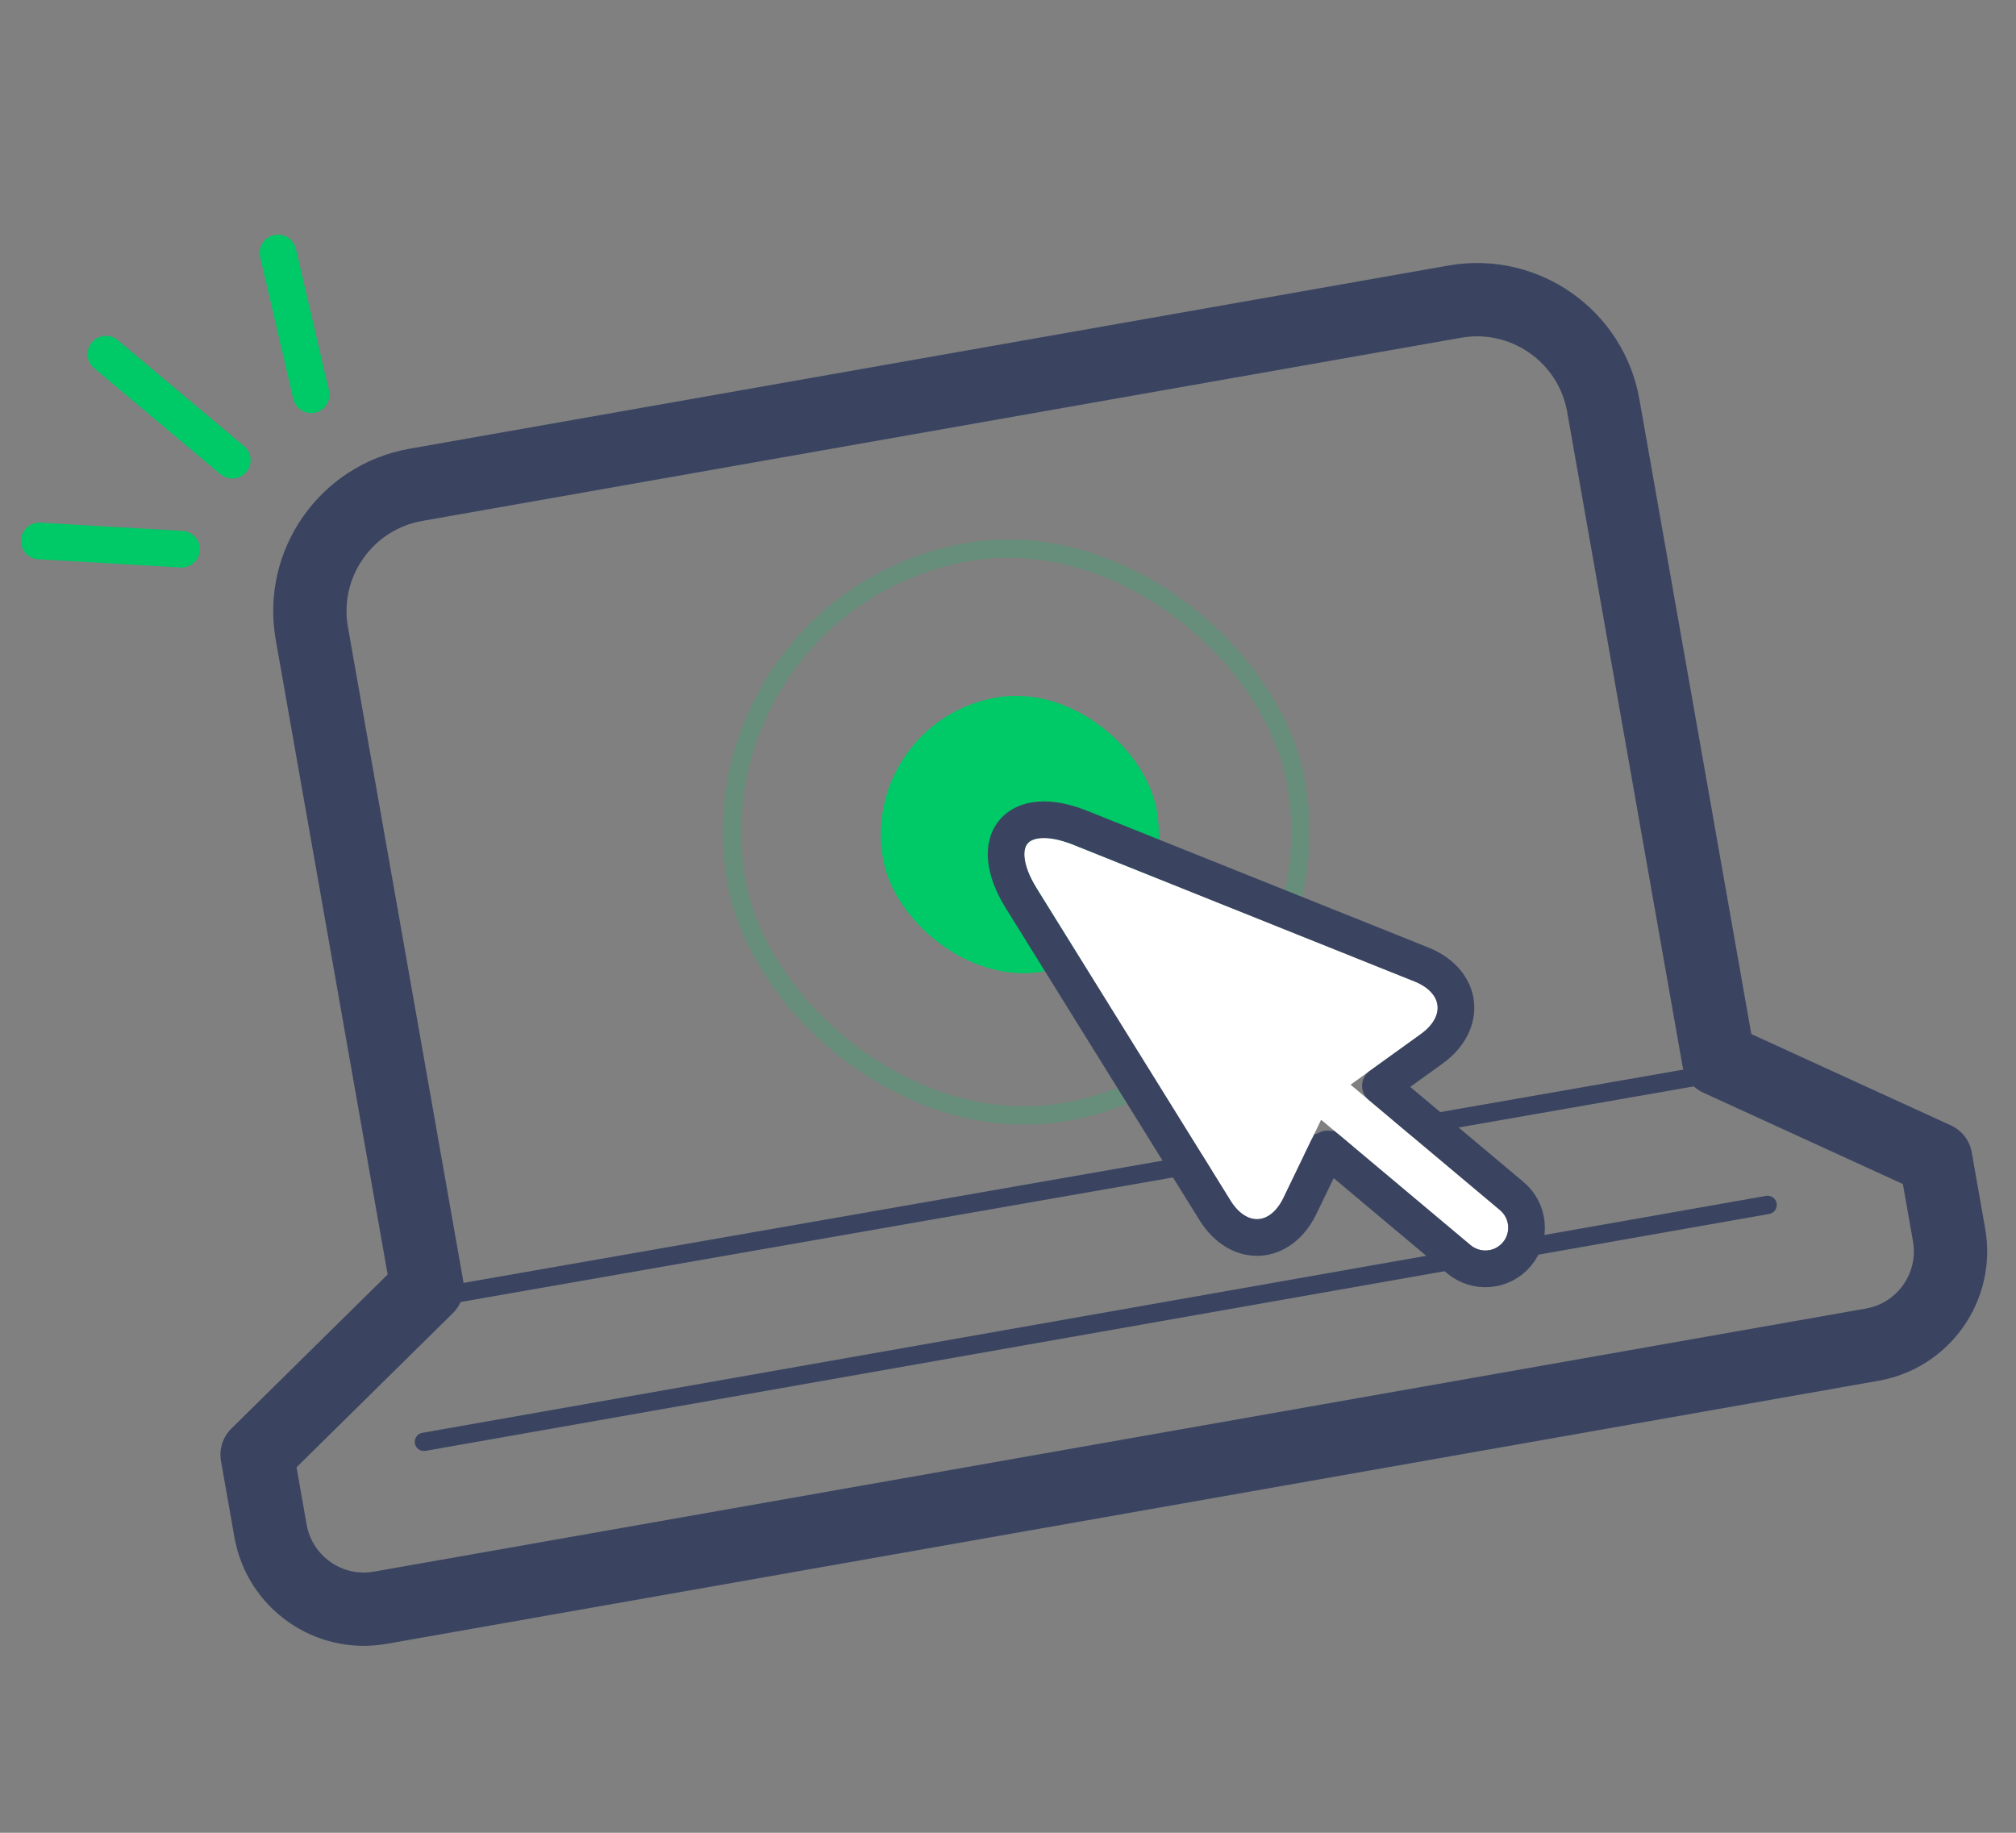
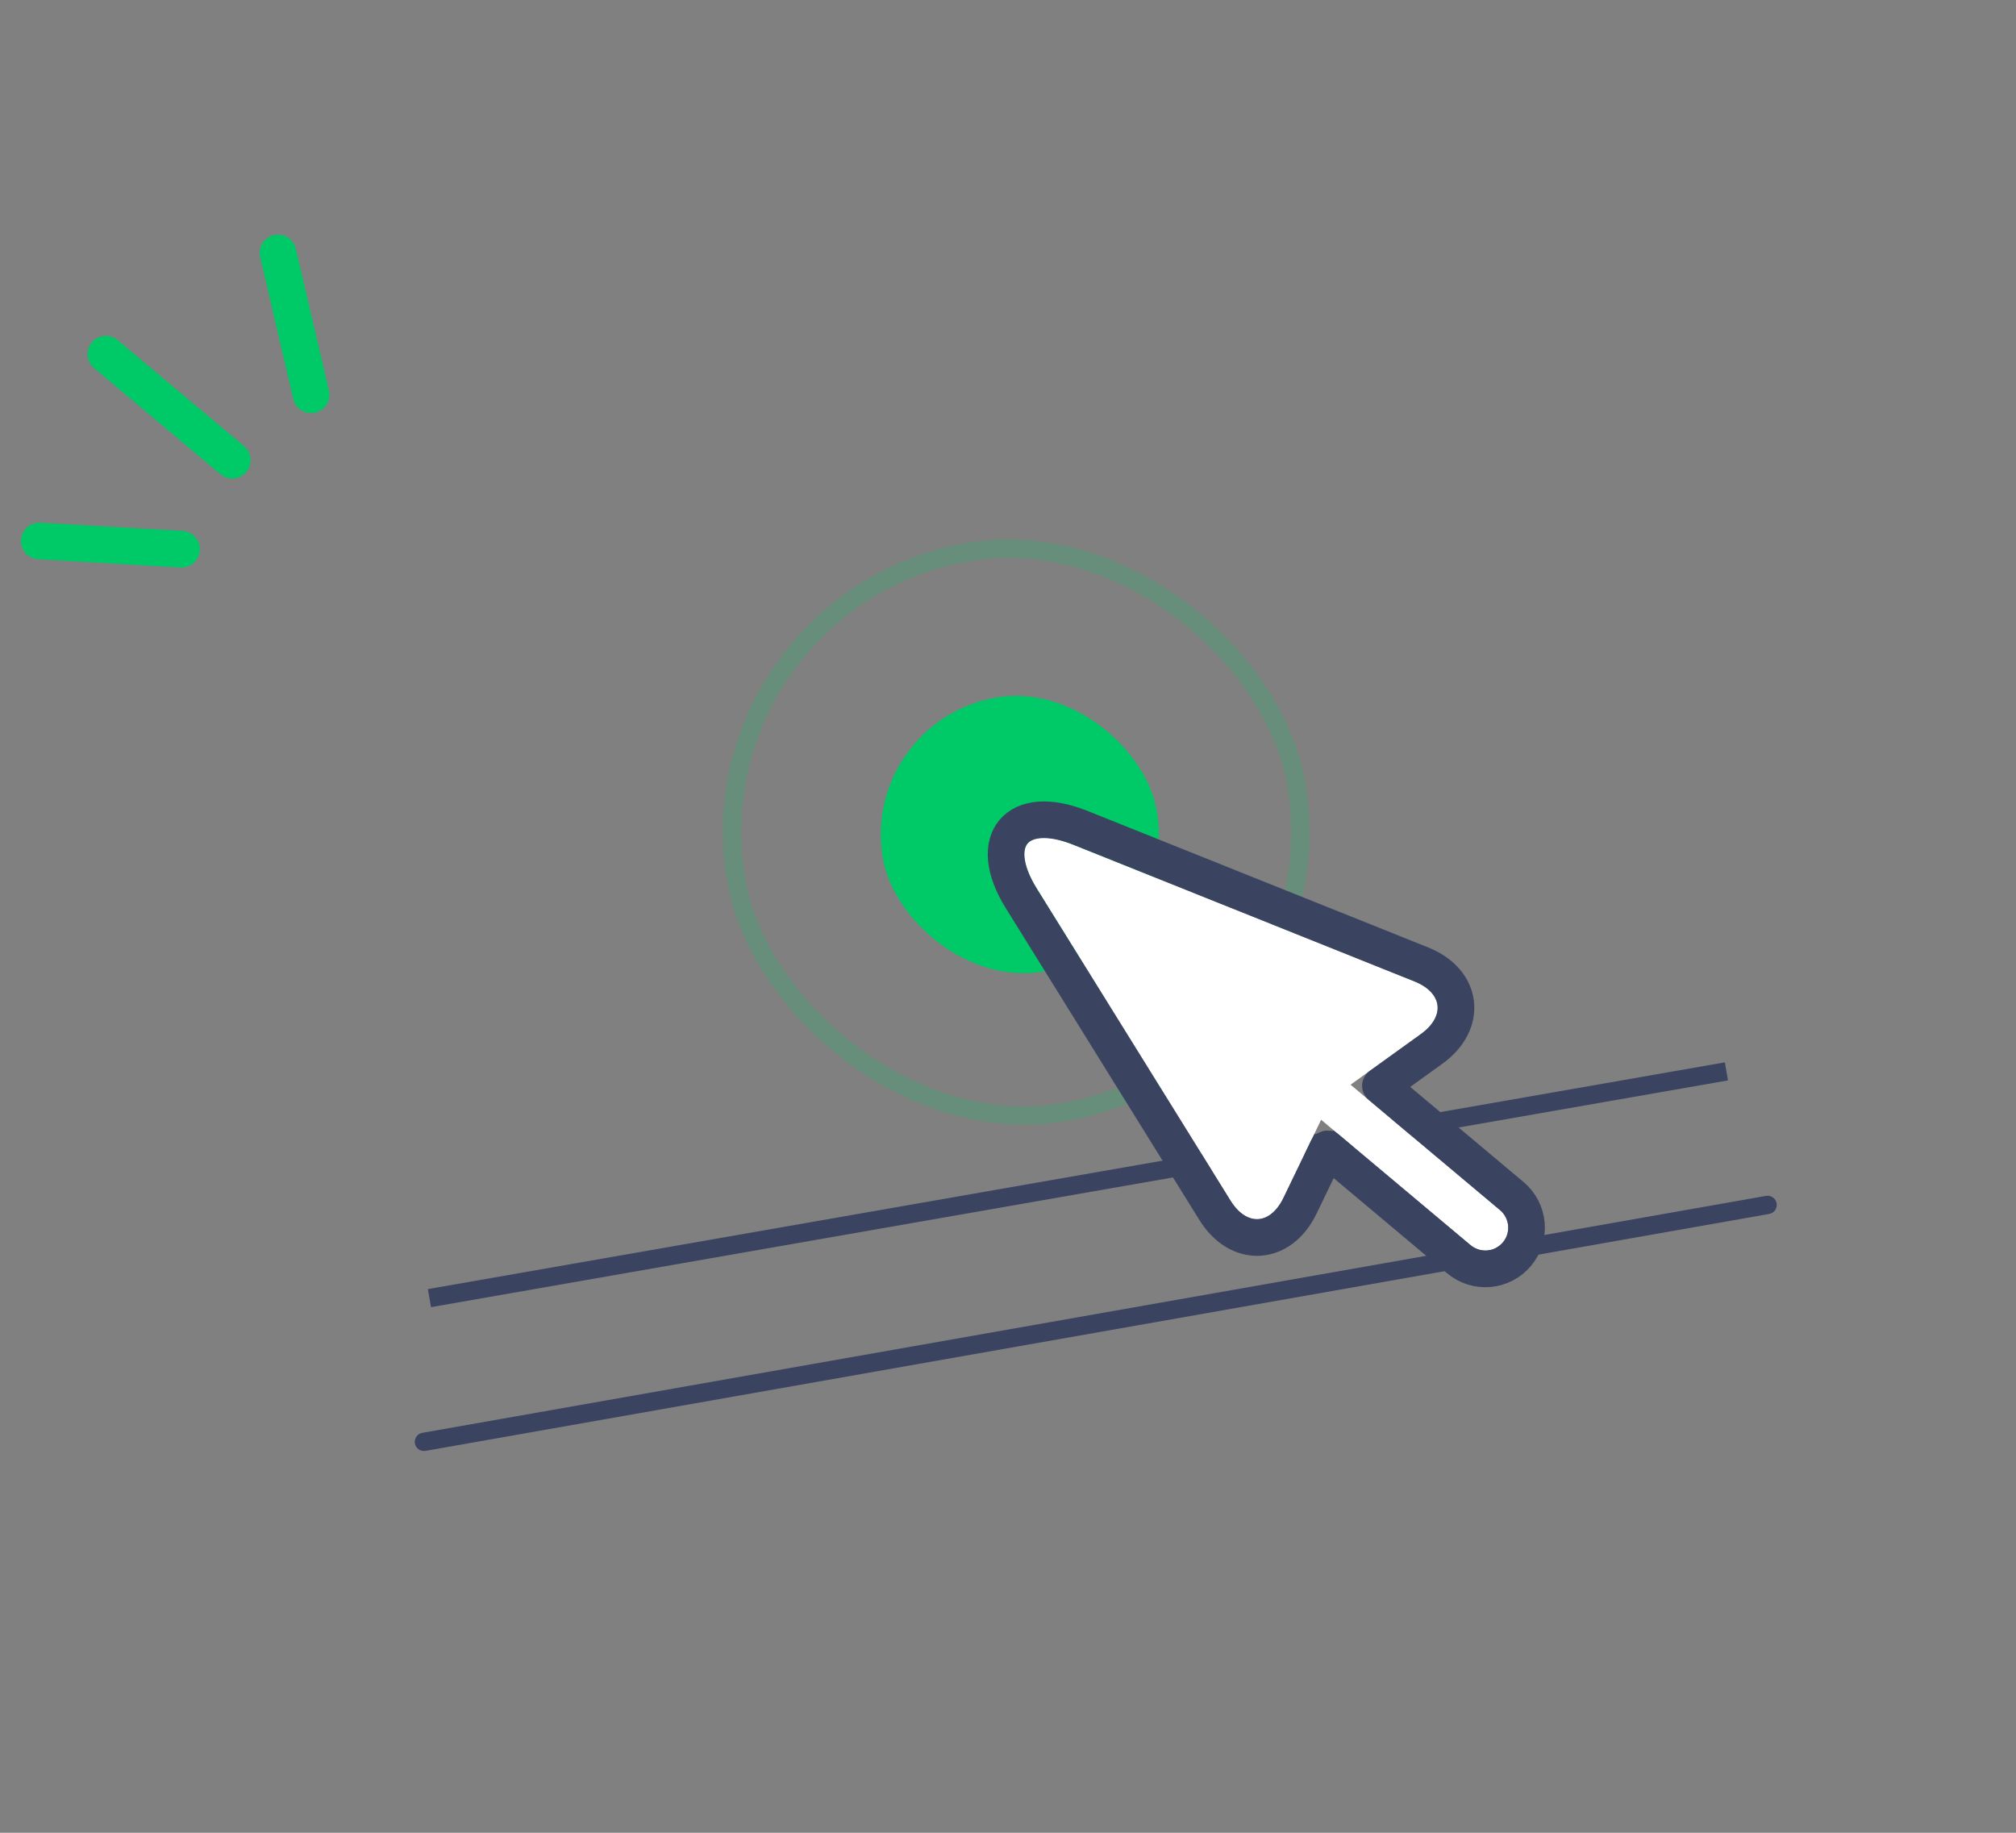
<svg xmlns="http://www.w3.org/2000/svg" xmlns:xlink="http://www.w3.org/1999/xlink" width="110" height="100" viewBox="0 0 110 100">
  <rect x="0" y="0" width="110" height="100" fill="#808080" stroke="none" />
  <defs>
    <path id="big-how-step2-a" d="M70.263,60.089 L74.522,58.034 C76.011,57.316 76.086,56.02 74.678,55.146 L57.647,44.572 C55.31,43.122 54.233,44.013 55.259,46.575 L62.715,65.184 C63.328,66.714 64.617,66.879 65.587,65.532 L68.349,61.694 L75.189,69.845 C75.639,70.383 76.425,70.448 76.953,70.005 C77.485,69.558 77.548,68.771 77.102,68.239 L70.263,60.089 L70.263,60.089 Z" />
  </defs>
  <g fill="none" fill-rule="evenodd" transform="rotate(-10 66.801 40.041)">
-     <path stroke="#3A4461" stroke-linecap="round" stroke-linejoin="round" stroke-width="4" d="M18.723,62.214 L18.723,25.993 C18.723,22.134 21.863,19 25.718,19 L83.282,19 C87.143,19 90.277,22.136 90.277,25.993 L90.277,62.214 L101,69.61 L101,73.83 C101,76.686 98.688,79 95.832,79 L13.168,79 C10.314,79 8,76.682 8,73.83 L8,69.61 L18.723,62.214 Z" />
    <path fill="#3A4461" fill-rule="nonzero" d="M17.086,71 L91.534,71 C91.81,71 92.034,70.776 92.034,70.5 C92.034,70.224 91.81,70 91.534,70 L17.086,70 C16.81,70 16.586,70.224 16.586,70.5 C16.586,70.776 16.81,71 17.086,71 Z" />
    <polygon fill="#3A4461" fill-rule="nonzero" points="18.744 63.33 90.585 63.434 90.586 62.434 18.746 62.33" />
    <rect width="15.17" height="15.17" x="47.276" y="35.928" fill="#00C967" rx="7.585" />
    <rect width="31.006" height="31.006" x="39.189" y="27.842" stroke="#00C967" stroke-linecap="round" stroke-linejoin="round" opacity=".2" rx="15.503" />
    <g stroke-linecap="round" stroke-linejoin="round">
      <use fill="#FFF" xlink:href="#big-how-step2-a" />
      <path stroke="#3A4461" stroke-width="2" d="M71.856,60.431 L77.868,67.597 C78.669,68.551 78.551,69.969 77.596,70.771 C76.642,71.571 75.227,71.446 74.423,70.488 L68.41,63.322 L66.398,66.116 C64.969,68.101 62.694,67.821 61.787,65.556 L54.331,46.947 C52.946,43.49 55.015,41.762 58.174,43.723 L75.205,54.297 C77.283,55.586 77.157,57.874 74.957,58.935 L71.856,60.431 Z" />
    </g>
    <path fill="#00C967" fill-rule="nonzero" d="M12.5,10 C12.5,10.552 12.052,11 11.5,11 C10.948,11 10.5,10.552 10.5,10 L10.5,1 C10.5,0.448 10.948,-8.8817842e-14 11.5,-8.8817842e-14 C12.052,-8.8817842e-14 12.5,0.448 12.5,1 L12.5,10 Z M17.8,11.6 C17.469,12.042 16.842,12.131 16.4,11.8 C15.958,11.469 15.869,10.842 16.2,10.4 L20.966,4.043 C21.297,3.601 21.924,3.511 22.366,3.843 C22.808,4.174 22.897,4.801 22.566,5.243 L17.8,11.6 Z M6.802,10.403 C7.132,10.846 7.04,11.472 6.597,11.802 C6.154,12.132 5.528,12.04 5.198,11.597 L0.555,5.363 C0.225,4.92 0.317,4.294 0.76,3.964 C1.203,3.634 1.829,3.726 2.159,4.169 L6.802,10.403 Z" transform="rotate(-40 21.951 6.664)" />
  </g>
</svg>